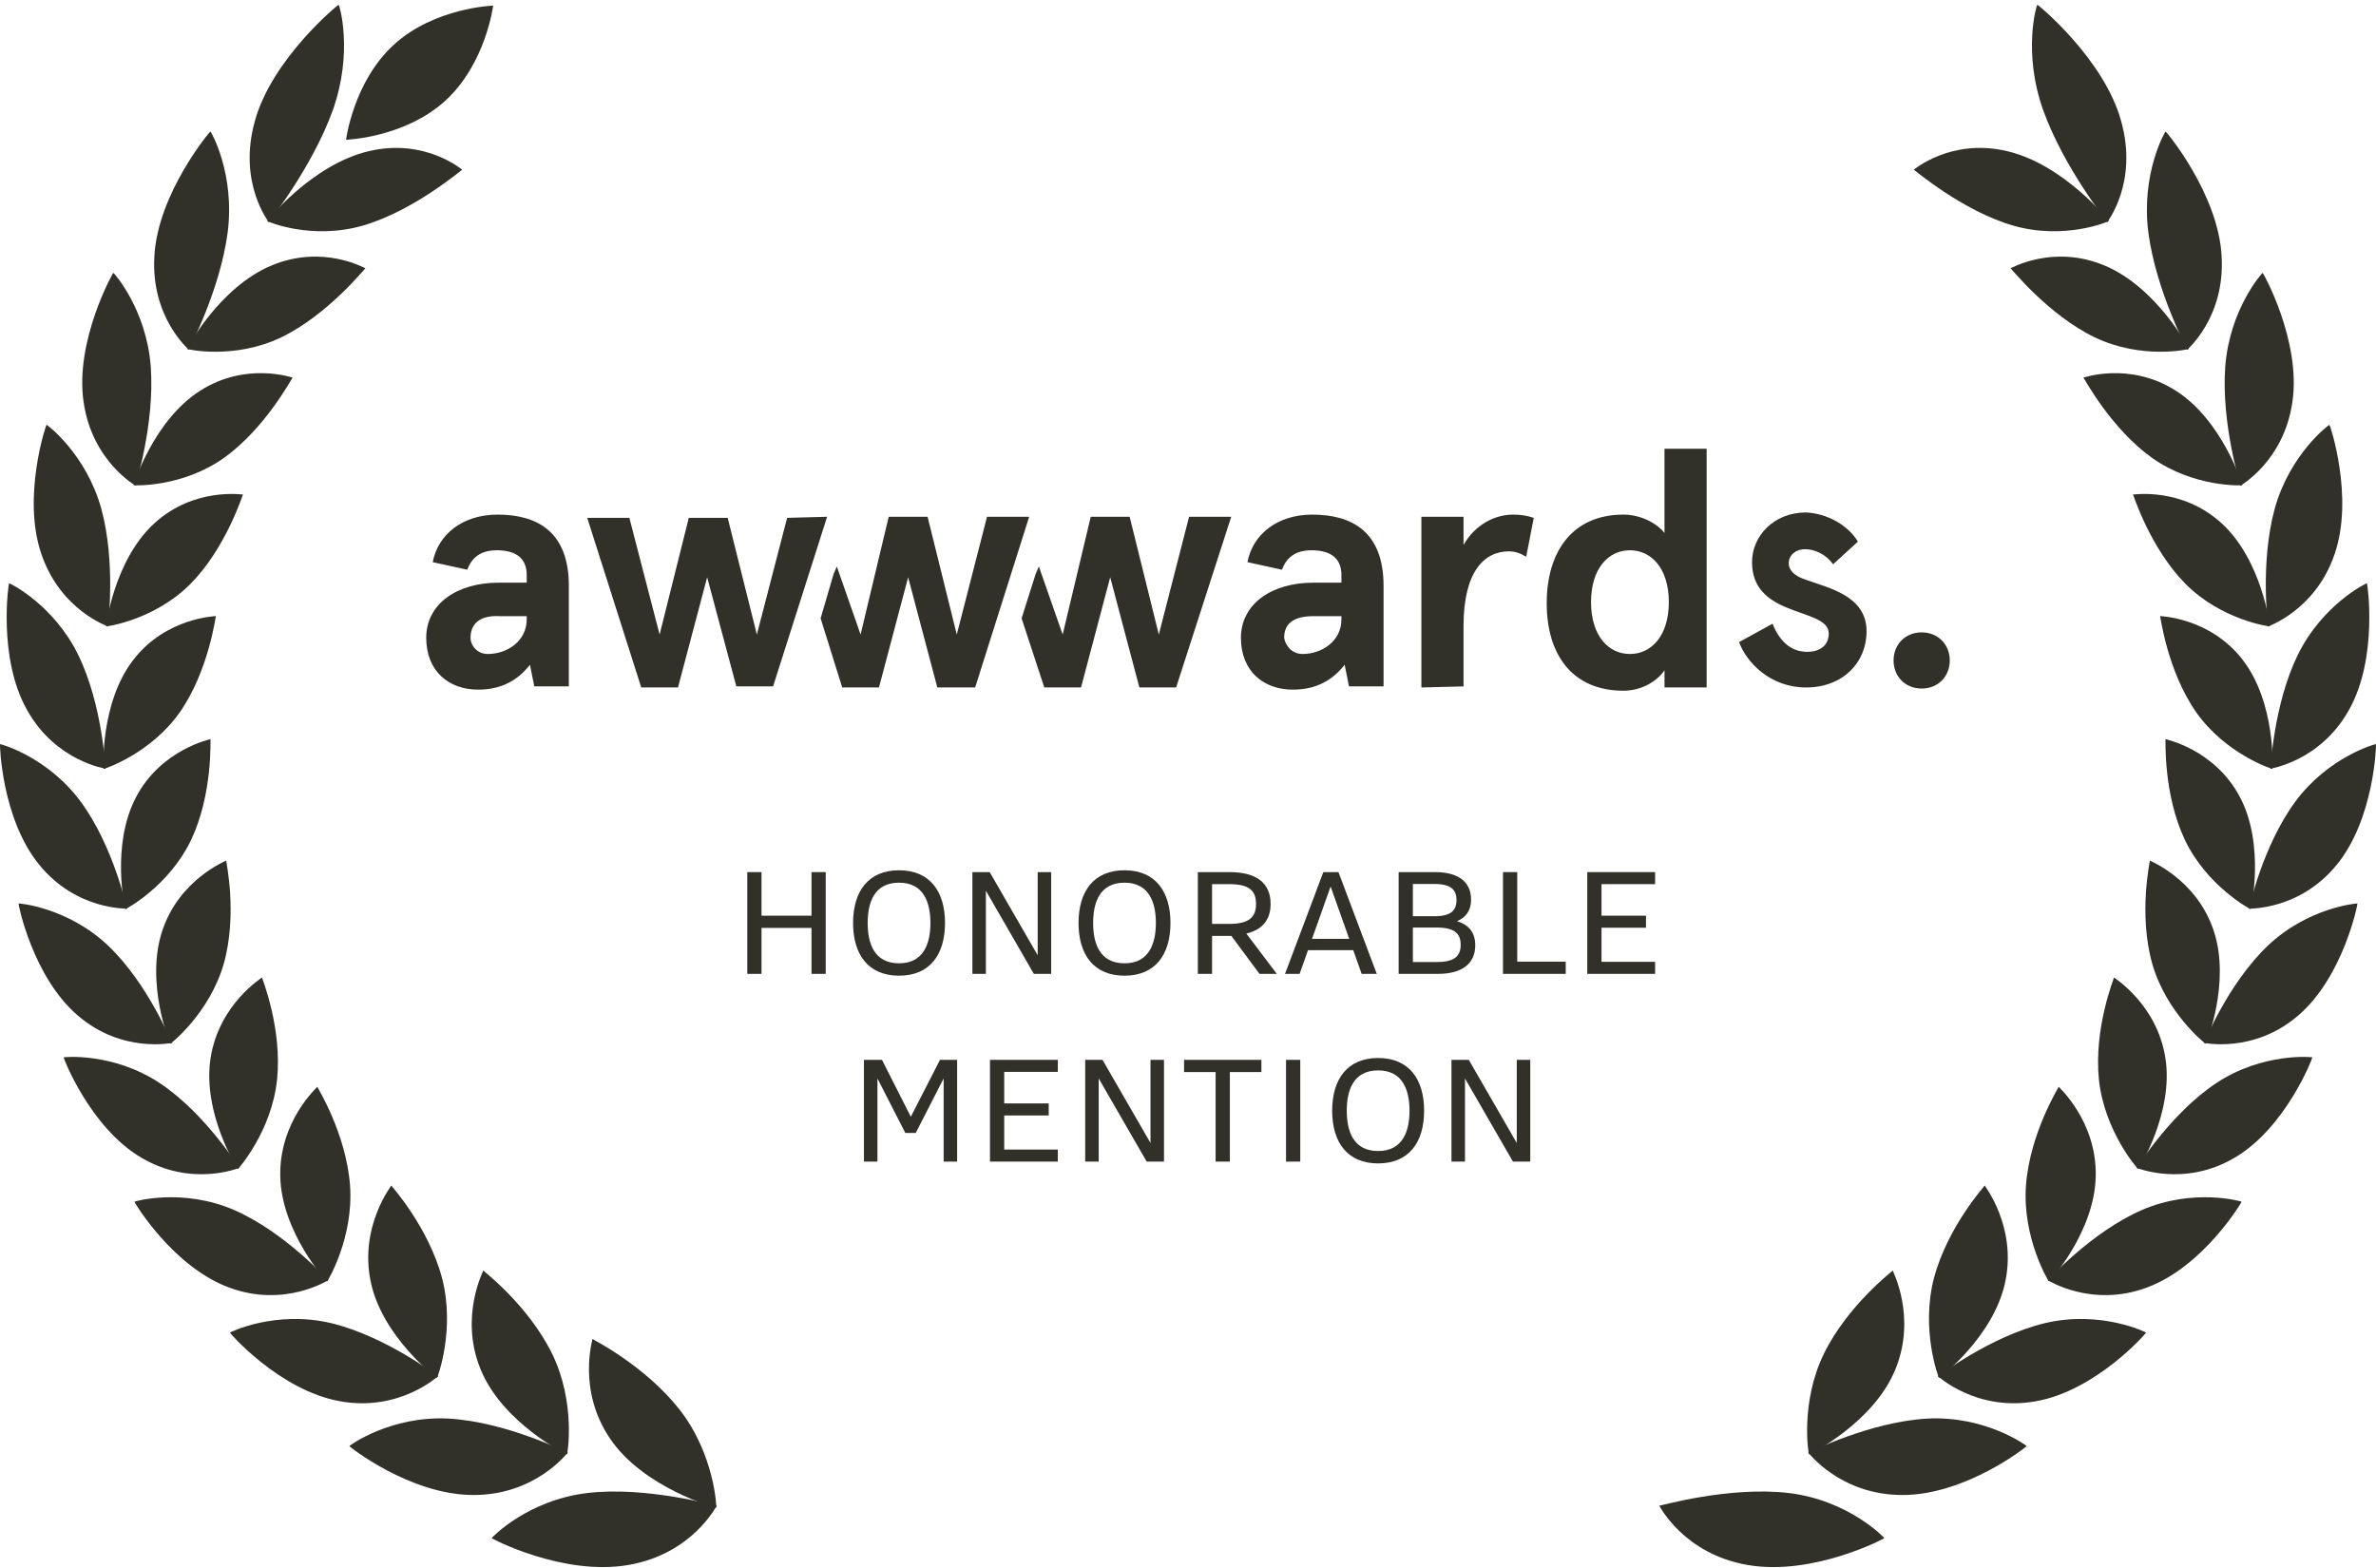
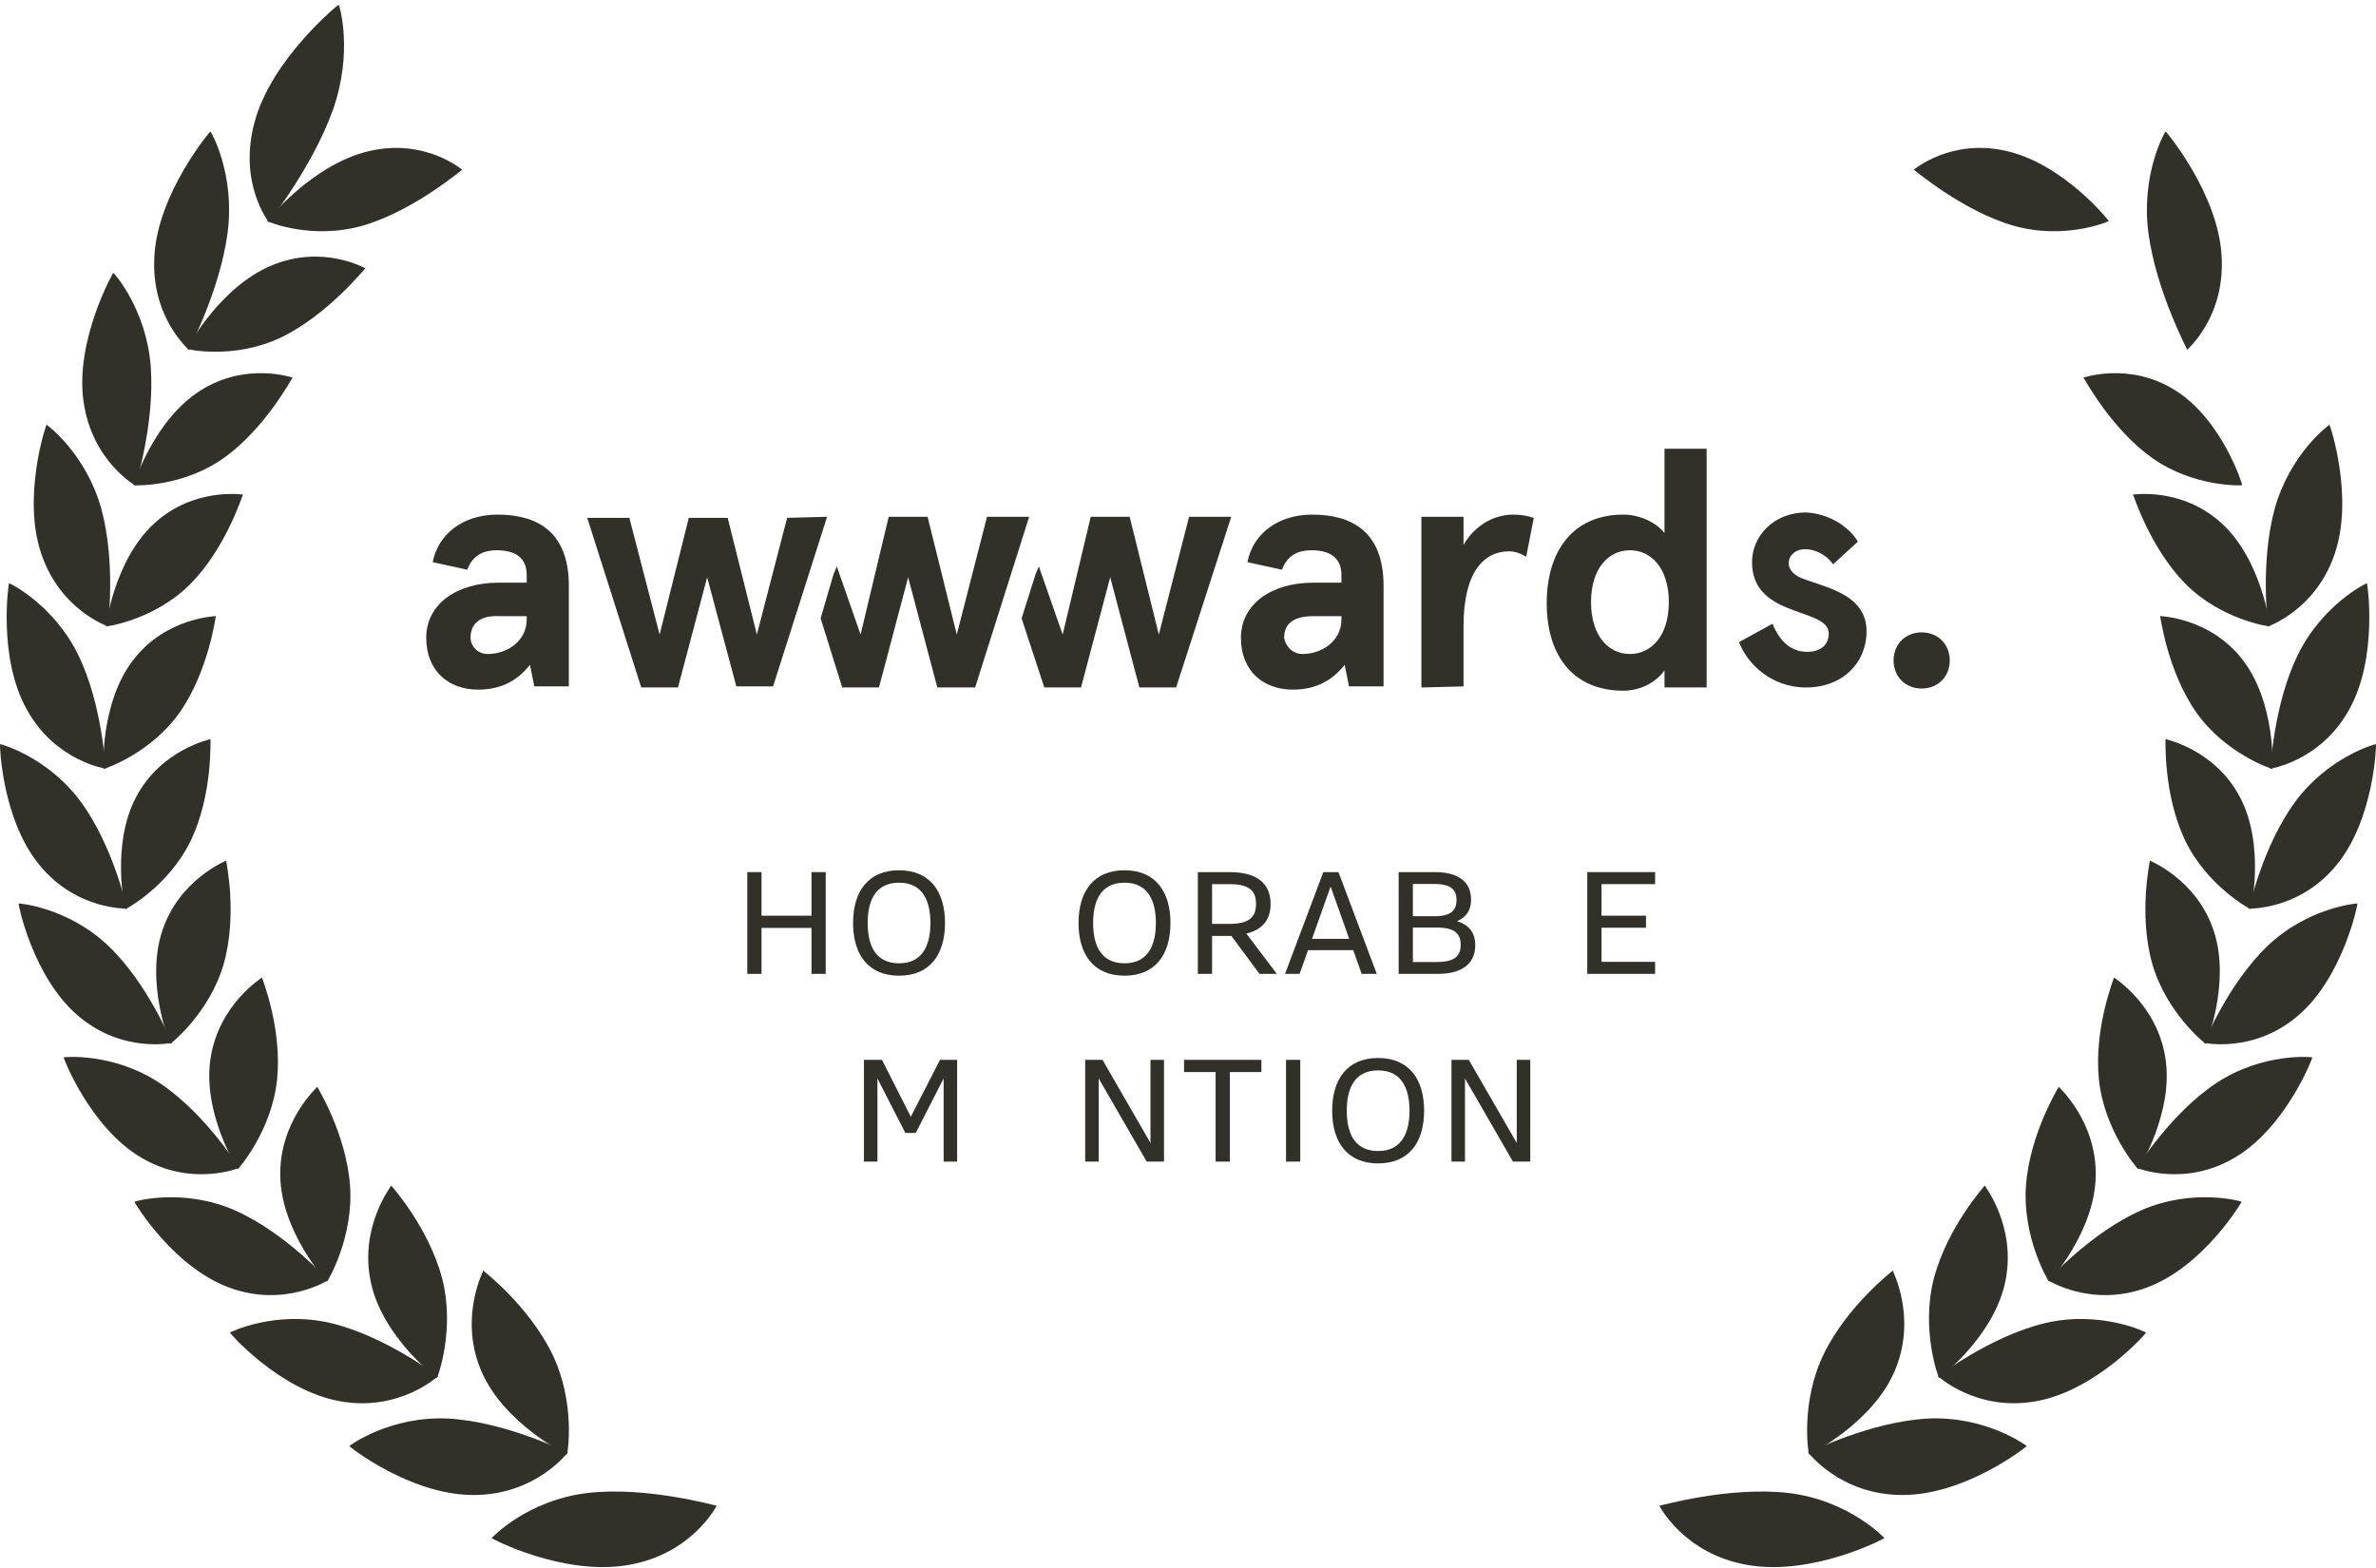
<svg xmlns="http://www.w3.org/2000/svg" width="500" height="330" viewBox="0 0 500 330" fill="none">
-   <path d="M367.818 329.373C354.237 327.065 349.172 316.8 349.176 316.891C349.338 316.941 363.887 312.74 376.421 314.218C389.087 315.756 396.524 323.621 396.524 323.703C396.702 323.747 381.544 331.733 367.818 329.373ZM383.825 284.883C378.767 295.237 380.581 306.063 380.674 306.083C380.664 306.224 394.262 299.475 398.841 288.235C403.431 277.126 398.206 267.384 398.308 267.396C398.276 267.502 388.882 274.617 383.825 284.883Z" fill="#323129" />
+   <path d="M367.818 329.373C354.237 327.065 349.172 316.8 349.176 316.891C349.338 316.941 363.887 312.74 376.421 314.218C389.087 315.756 396.524 323.621 396.524 323.703C396.702 323.747 381.544 331.733 367.818 329.373ZM383.825 284.883C378.767 295.237 380.581 306.063 380.674 306.083C380.664 306.224 394.262 299.475 398.841 288.235C403.431 277.126 398.206 267.384 398.308 267.396C398.276 267.502 388.882 274.617 383.825 284.883" fill="#323129" />
  <path d="M400.403 314.637C387.208 314.677 380.491 305.609 380.5 305.698C380.648 305.721 393.403 299.245 405.578 298.554C417.859 297.909 426.472 304.251 426.482 304.332C426.656 304.341 413.75 314.627 400.403 314.637ZM406.994 268.929C404.129 279.814 407.949 289.967 408.041 289.971C408.041 290.116 419.686 281.282 422.017 269.604C424.378 258.051 417.569 249.498 417.661 249.494C417.652 249.603 409.878 258.13 406.994 268.929Z" fill="#323129" />
  <path d="M428.464 294.903C415.867 297.185 407.775 289.545 407.794 289.635C407.929 289.635 418.824 281.206 430.403 278.447C442.098 275.714 451.587 280.376 451.607 280.455C451.771 280.441 441.205 292.627 428.464 294.903ZM426.34 249.477C425.537 260.54 431.105 269.719 431.183 269.709C431.205 269.85 440.826 259.282 441.02 247.522C441.258 235.883 433.145 228.742 433.227 228.725C433.237 228.833 427.169 238.497 426.34 249.477Z" fill="#323129" />
  <path d="M451.813 270.965C440.046 275.357 430.866 269.342 430.897 269.421C431.022 269.402 439.973 259.356 450.733 254.655C461.608 249.963 471.68 252.834 471.713 252.91C471.854 252.869 463.713 266.562 451.813 270.965ZM441.689 227.182C442.828 238.1 449.871 246.048 449.953 246.025C449.985 246.159 457.489 234.202 455.685 222.692C453.927 211.293 444.788 205.746 444.872 205.719C444.893 205.824 440.59 216.344 441.689 227.182Z" fill="#323129" />
  <path d="M470.264 243.645C459.554 249.979 449.575 245.725 449.613 245.801C449.729 245.758 456.669 234.426 466.392 227.939C476.219 221.447 486.567 222.461 486.61 222.53C486.743 222.471 481.096 237.277 470.264 243.645ZM452.881 202.717C455.837 213.187 464.095 219.693 464.154 219.659C464.216 219.784 469.523 206.782 465.83 195.828C462.205 184.974 452.338 181.153 452.41 181.117C452.449 181.217 449.987 192.312 452.881 202.717Z" fill="#323129" />
  <path d="M483.621 213.73C474.209 221.82 463.735 219.427 463.785 219.496C463.887 219.437 468.756 207.143 477.204 199.053C485.738 190.941 496.047 190.085 496.097 190.147C496.222 190.068 493.15 205.591 483.621 213.73ZM459.761 176.723C464.4 186.482 473.559 191.381 473.623 191.338C473.695 191.454 476.744 177.754 471.302 167.63C465.933 157.594 455.633 155.592 455.697 155.547C455.754 155.636 455.191 167.028 459.761 176.723Z" fill="#323129" />
  <path d="M491.704 182.044C483.828 191.672 473.171 191.184 473.23 191.247C473.323 191.174 476.045 178.244 482.976 168.766C489.978 159.251 499.928 156.548 499.988 156.604C500.093 156.508 499.683 172.355 491.704 182.044ZM462.152 149.887C468.335 158.691 478.13 161.864 478.179 161.816C478.271 161.917 478.96 147.869 471.907 138.822C464.948 129.854 454.504 129.709 454.566 129.652C454.648 129.734 456.054 141.139 462.152 149.887Z" fill="#323129" />
  <path d="M494.322 149.4C488.234 160.315 477.708 161.74 477.781 161.793C477.853 161.707 478.367 148.475 483.529 137.847C488.757 127.17 498.02 122.695 498.089 122.741C498.18 122.629 500.511 138.407 494.322 149.4ZM459.902 122.872C467.481 130.504 477.605 131.883 477.645 131.825C477.76 131.914 476.012 117.865 467.492 110.114C459.073 102.426 448.813 104.139 448.866 104.076C448.958 104.145 452.409 115.28 459.902 122.872Z" fill="#323129" />
  <path d="M491.293 116.61C487.237 128.535 477.175 131.831 477.258 131.874C477.316 131.779 475.542 118.572 478.684 107.063C481.897 95.49 490.122 89.366 490.204 89.399C490.286 89.277 495.432 104.589 491.293 116.61ZM452.841 96.348C461.681 102.627 471.816 102.179 471.845 102.117C471.98 102.186 467.73 88.49 457.882 82.231C448.145 76.014 438.394 79.531 438.423 79.463C438.548 79.515 444.113 90.097 452.841 96.348Z" fill="#323129" />
-   <path d="M482.421 84.495C480.656 97.131 471.384 102.209 471.477 102.235C471.516 102.137 467.401 89.282 468.273 77.186C469.198 65.021 476.056 57.409 476.149 57.431C476.211 57.299 484.261 71.757 482.421 84.495ZM440.804 70.992C450.744 75.757 460.581 73.507 460.611 73.438C460.766 73.488 453.917 60.493 442.89 55.886C432.005 51.31 423.073 56.536 423.103 56.46C423.238 56.499 430.99 66.241 440.804 70.992Z" fill="#323129" />
  <path d="M467.512 53.87C468.302 66.882 460.17 73.605 460.275 73.622C460.294 73.517 453.753 61.341 452.1 48.988C450.489 36.556 455.612 27.673 455.715 27.683C455.765 27.54 466.804 40.746 467.512 53.87ZM423.628 47.476C434.513 50.597 443.731 46.606 443.751 46.537C443.929 46.567 434.397 34.622 422.367 31.807C410.474 29.003 402.701 35.795 402.724 35.716C402.879 35.735 412.878 44.351 423.628 47.476Z" fill="#323129" />
-   <path d="M446.39 25.566C450.005 38.594 443.341 46.782 443.453 46.782C443.475 46.677 434.428 35.509 429.983 23.251C425.578 10.905 428.604 1.007 428.719 1.001C428.762 0.86 442.848 12.42 446.39 25.566ZM82.912 9.384C74.358 17.18 72.821 29.415 72.821 29.415C72.821 29.415 85.141 29.006 93.696 21.21C102.243 13.413 103.78 1.179 103.78 1.179C103.78 1.179 91.457 1.588 82.912 9.384ZM143.019 296.674C150.381 306.117 150.822 317.265 150.723 317.301C150.752 317.442 135.281 313.117 128.337 302.702C121.393 292.423 124.775 281.765 124.676 281.795C124.716 281.898 135.67 287.32 143.019 296.674Z" fill="#323129" />
  <path d="M132.184 329.373C145.765 327.065 150.83 316.8 150.826 316.891C150.665 316.941 136.115 312.74 123.578 314.218C110.915 315.756 103.478 323.621 103.478 323.703C103.299 323.747 118.458 331.733 132.184 329.373ZM116.176 284.883C121.233 295.237 119.419 306.063 119.323 306.083C119.337 306.224 105.739 299.475 101.158 288.235C96.569 277.126 101.794 267.384 101.692 267.396C101.726 267.502 111.116 274.617 116.176 284.883Z" fill="#323129" />
  <path d="M99.598 314.637C112.794 314.677 119.511 305.609 119.501 305.698C119.353 305.721 106.599 299.245 94.423 298.554C82.143 297.909 73.529 304.251 73.519 304.332C73.345 304.341 86.251 314.627 99.598 314.637ZM93.007 268.929C95.872 279.814 92.053 289.967 91.96 289.971C91.96 290.116 80.315 281.282 77.984 269.604C75.624 258.051 82.432 249.498 82.341 249.494C82.35 249.603 90.12 258.13 93.007 268.929Z" fill="#323129" />
  <path d="M71.538 294.903C84.135 297.185 92.227 289.545 92.208 289.635C92.073 289.635 81.178 281.206 69.599 278.447C57.904 275.714 48.415 280.376 48.392 280.455C48.231 280.441 58.797 292.627 71.538 294.903ZM73.662 249.477C74.465 260.54 68.897 269.719 68.818 269.709C68.796 269.85 59.175 259.282 58.98 247.522C58.743 235.883 66.856 228.742 66.773 228.725C66.764 228.833 72.832 238.497 73.662 249.477Z" fill="#323129" />
  <path d="M48.188 270.965C59.955 275.357 69.135 269.342 69.104 269.421C68.978 269.402 60.027 259.356 49.268 254.655C38.393 249.963 28.321 252.834 28.288 252.91C28.147 252.869 36.288 266.562 48.188 270.965ZM58.312 227.182C57.173 238.1 50.127 246.048 50.048 246.025C50.015 246.159 42.508 234.202 44.315 222.692C46.074 211.293 55.209 205.746 55.128 205.719C55.108 205.824 59.411 216.344 58.312 227.182Z" fill="#323129" />
  <path d="M29.737 243.645C40.447 249.979 50.426 245.725 50.385 245.801C50.273 245.758 43.332 234.426 33.61 227.939C23.782 221.447 13.434 222.461 13.391 222.53C13.259 222.471 18.905 237.277 29.737 243.645ZM47.121 202.717C44.164 213.187 35.907 219.693 35.844 219.659C35.785 219.784 30.475 206.782 34.172 195.828C37.796 184.974 47.663 181.153 47.591 181.117C47.553 181.217 50.015 192.312 47.121 202.717Z" fill="#323129" />
  <path d="M16.379 213.73C25.791 221.82 36.265 219.427 36.215 219.496C36.113 219.437 31.243 207.143 22.795 199.053C14.261 190.941 3.953 190.085 3.9 190.147C3.778 190.068 6.846 205.591 16.379 213.73ZM40.239 176.723C35.6 186.482 26.44 191.381 26.378 191.338C26.306 191.454 23.257 177.754 28.699 167.63C34.068 157.594 44.368 155.592 44.304 155.547C44.242 155.636 44.809 167.028 40.239 176.723Z" fill="#323129" />
  <path d="M8.296 182.044C16.172 191.672 26.83 191.184 26.77 191.247C26.677 191.174 23.955 178.244 17.024 168.766C10.022 159.251 0.072 156.548 0.012 156.604C-0.093 156.508 0.319 172.355 8.296 182.044ZM37.849 149.887C31.667 158.691 21.872 161.864 21.819 161.816C21.726 161.917 21.038 147.869 28.094 138.822C35.054 129.854 45.498 129.709 45.436 129.652C45.353 129.734 43.947 141.139 37.849 149.887Z" fill="#323129" />
  <path d="M5.679 149.4C11.766 160.315 22.292 161.74 22.219 161.793C22.147 161.707 21.634 148.475 16.471 137.847C11.243 127.17 1.98 122.695 1.908 122.741C1.816 122.629 -0.514 138.407 5.679 149.4ZM40.097 122.872C32.518 130.504 22.394 131.883 22.354 131.825C22.239 131.914 23.984 117.865 32.507 110.114C40.926 102.426 51.186 104.139 51.133 104.076C51.042 104.145 47.592 115.28 40.097 122.872Z" fill="#323129" />
  <path d="M8.709 116.61C12.765 128.535 22.827 131.831 22.744 131.874C22.682 131.779 24.46 118.572 21.318 107.063C18.105 95.49 9.88 89.366 9.798 89.399C9.716 89.277 4.571 104.589 8.709 116.61ZM47.161 96.348C38.321 102.627 28.186 102.179 28.157 102.117C28.022 102.186 32.272 88.49 42.12 82.231C51.853 76.014 61.608 79.531 61.579 79.463C61.454 79.515 55.889 90.097 47.161 96.348Z" fill="#323129" />
  <path d="M17.577 84.495C19.345 97.131 28.617 102.209 28.524 102.235C28.481 102.137 32.6 89.282 31.728 77.186C30.803 65.021 23.945 57.409 23.853 57.431C23.79 57.299 15.741 71.757 17.577 84.495ZM59.197 70.992C49.254 75.757 39.42 73.507 39.387 73.438C39.235 73.488 46.084 60.493 57.11 55.886C67.995 51.31 76.927 56.536 76.897 56.46C76.763 56.499 69.011 66.241 59.197 70.992Z" fill="#323129" />
  <path d="M32.489 53.87C31.698 66.882 39.831 73.605 39.725 73.622C39.706 73.517 46.248 61.341 47.901 48.988C49.511 36.556 44.388 27.673 44.285 27.683C44.232 27.54 33.196 40.746 32.489 53.87ZM76.373 47.476C65.488 50.597 56.266 46.606 56.246 46.537C56.072 46.567 65.603 34.622 77.634 31.807C89.527 29.003 97.296 35.795 97.277 35.716C97.122 35.735 87.122 44.351 76.373 47.476Z" fill="#323129" />
  <path d="M53.61 25.566C49.995 38.594 56.659 46.782 56.547 46.782C56.525 46.677 65.572 35.509 70.016 23.251C74.421 10.905 71.393 1.007 71.281 1.001C71.238 0.86 57.153 12.42 53.61 25.566Z" fill="#323129" />
  <path d="M91.061 118.31C92.196 112.396 97.425 108.304 104.701 108.304C113.116 108.304 119.708 111.942 119.708 123.312V144.459H112.435L111.523 139.912C109.024 143.096 105.613 145.141 100.609 145.141C94.471 145.141 89.694 141.275 89.694 134.226C89.694 127.177 96.061 122.63 104.928 122.63H110.841V121.04C110.841 116.947 107.885 115.808 104.474 115.808C101.975 115.808 99.473 116.719 98.337 119.901C98.337 119.9 91.061 118.31 91.061 118.31ZM102.657 137.637C106.75 137.637 110.841 134.91 110.841 130.361V129.679H105.159C101.29 129.451 99.018 131.041 99.018 134.225C99.019 135.82 100.382 137.637 102.657 137.637ZM262.504 118.31C263.643 112.396 268.871 108.304 276.147 108.304C284.559 108.304 291.154 111.942 291.154 123.312V144.459H283.878L282.969 139.912C280.466 143.096 277.055 145.141 272.054 145.141C265.913 145.141 261.14 141.275 261.14 134.226C261.14 127.177 267.507 122.63 276.373 122.63H282.287V121.04C282.287 116.947 279.331 115.808 275.92 115.808C273.417 115.808 270.919 116.719 269.779 119.901C269.78 119.9 262.504 118.31 262.504 118.31ZM274.1 137.637C278.196 137.637 282.288 134.91 282.288 130.361V129.679H276.374C272.509 129.679 270.234 131.041 270.234 134.225C270.465 135.82 271.828 137.637 274.1 137.637ZM299.113 144.686V108.759H307.983V114.672C310.482 110.352 314.577 108.305 318.442 108.305C320.033 108.305 321.395 108.533 322.763 108.987L321.169 117.175C320.034 116.49 318.897 116.036 317.531 116.036C312.303 116.036 307.983 120.36 307.983 131.728V144.46C307.983 144.459 299.113 144.686 299.113 144.686ZM341.634 108.304C345.272 108.304 348.683 110.125 350.273 112.17V94.434H359.143V144.686H350.273V141.048C349.138 142.869 345.953 145.368 341.634 145.368C330.947 145.368 325.488 137.864 325.488 126.95C325.488 116.035 330.947 108.304 341.634 108.304ZM342.998 137.637C347.544 137.637 351.183 133.771 351.183 126.722C351.183 119.673 347.544 115.808 342.998 115.808C338.452 115.808 334.814 119.673 334.814 126.722C334.813 133.771 338.451 137.637 342.998 137.637ZM390.975 113.991L385.747 118.764C384.154 116.489 381.654 115.581 379.833 115.581C378.016 115.581 376.423 116.719 376.423 118.537C376.423 120.127 377.789 121.266 379.833 121.948C384.838 123.765 392.796 125.359 392.796 132.862C392.796 139.457 387.792 144.685 380.061 144.685C372.557 144.685 367.556 139.457 365.963 135.136L373.012 131.271C374.378 134.678 376.65 137.181 380.288 137.181C383.017 137.181 384.838 135.818 384.838 133.316C384.838 130.359 380.288 129.678 375.968 127.86C372.102 126.267 368.692 123.764 368.692 118.308C368.692 112.853 373.238 107.849 380.061 107.849C384.61 108.077 388.931 110.58 390.975 113.991ZM207.705 108.759L201.34 133.544L195.199 108.759H187.015L181.101 133.544L176.1 119.219L175.418 120.812L172.689 130.133L177.236 144.686H184.967L191.107 121.494L197.248 144.686H205.207L216.576 108.759H207.705ZM250.226 108.759L243.859 133.544L237.722 108.759H229.534L223.624 133.544L218.619 119.219L217.937 120.812L214.981 130.133L219.758 144.686H227.489L233.627 121.494L239.768 144.686H247.499L259.095 108.759H250.226ZM174.053 108.759L162.684 144.459H154.953L148.812 121.494L142.675 144.686H134.944L123.574 108.986H132.441L138.808 133.544L144.946 108.986H153.133L159.271 133.544L165.638 108.986C165.641 108.986 174.053 108.759 174.053 108.759ZM404.391 133.089C407.802 133.089 410.305 135.592 410.305 139.003C410.305 142.414 407.802 144.913 404.391 144.913C400.98 144.913 398.478 142.414 398.478 139.003C398.478 135.592 400.98 133.089 404.391 133.089Z" fill="#323129" />
  <path d="M157.259 183.543H160.252V192.716H170.77V183.543H173.763V204.96H170.77V195.289H160.252V204.96H157.259V183.543Z" fill="#323129" />
  <path d="M179.521 194.249C179.521 187.61 182.706 183.156 189.193 183.156C195.68 183.156 198.866 187.61 198.866 194.249C198.866 200.892 195.68 205.343 189.193 205.343C182.707 205.341 179.521 200.892 179.521 194.249ZM195.797 194.249C195.797 190.066 194.453 185.768 189.194 185.768C183.897 185.768 182.592 190.066 182.592 194.249C182.592 198.436 183.897 202.735 189.194 202.735C194.452 202.735 195.797 198.435 195.797 194.249Z" fill="#323129" />
-   <path d="M204.626 183.543H208.272L218.367 201.044V183.543H221.208V204.96H217.561L207.466 187.459V204.96H204.627V183.543H204.626Z" fill="#323129" />
  <path d="M226.965 194.249C226.965 187.61 230.151 183.156 236.638 183.156C243.125 183.156 246.31 187.61 246.31 194.249C246.31 200.892 243.125 205.343 236.638 205.343C230.152 205.341 226.965 200.892 226.965 194.249ZM243.241 194.249C243.241 190.066 241.898 185.768 236.639 185.768C231.342 185.768 230.036 190.066 230.036 194.249C230.036 198.436 231.342 202.735 236.639 202.735C241.898 202.735 243.241 198.435 243.241 194.249Z" fill="#323129" />
  <path d="M252.07 183.543H258.748C264.275 183.543 267.384 185.729 267.384 190.26C267.384 193.752 265.426 195.748 262.278 196.477L268.689 204.959H265.043L259.131 196.976H255.064V204.959H252.07V183.543ZM258.672 194.443C262.855 194.443 264.315 193.021 264.315 190.26C264.315 187.459 262.932 186.076 258.672 186.076H255.064V194.443H258.672Z" fill="#323129" />
  <path d="M278.478 183.543H281.664L289.725 204.96H286.539L284.774 199.971H275.254L273.488 204.96H270.418L278.478 183.543ZM283.928 197.591L280.012 186.576L276.099 197.591H283.928Z" fill="#323129" />
  <path d="M294.329 183.543H302.007C306.804 183.543 309.569 185.54 309.569 189.337C309.569 191.681 308.453 193.098 306.611 193.867C308.994 194.597 310.45 196.17 310.45 198.935C310.45 202.886 307.572 204.96 302.583 204.96H294.329V183.543ZM301.815 192.832C305.309 192.832 306.499 191.643 306.499 189.415C306.499 187.229 305.309 186.039 301.815 186.039H297.323V192.832H301.815ZM302.352 202.465C306.113 202.465 307.381 201.199 307.381 198.858C307.381 196.478 306.114 195.212 302.352 195.212H297.323V202.465H302.352Z" fill="#323129" />
-   <path d="M316.285 183.543H319.282V202.387H329.491V204.959H316.286V183.543H316.285Z" fill="#323129" />
  <path d="M334.021 183.543H348.3V186.076H337.018V192.716H346.381V195.249H337.018V202.426H348.3V204.959H334.021V183.543Z" fill="#323129" />
  <path d="M181.806 223.053H185.604L191.67 235.027L197.81 223.053H201.418V244.47H198.577V226.969L192.704 238.445H190.516L184.645 226.969V244.47H181.806V223.053Z" fill="#323129" />
-   <path d="M208.33 223.053H222.608V225.586H211.324V232.226H220.69V234.759H211.324V241.936H222.608V244.469H208.33V223.053Z" fill="#323129" />
  <path d="M228.366 223.053H232.012L242.107 240.554V223.053H244.948V244.47H241.302L231.207 226.969V244.47H228.366V223.053Z" fill="#323129" />
  <path d="M255.81 225.624H249.17V223.053H265.446V225.624H258.806V244.469H255.81V225.624Z" fill="#323129" />
  <path d="M270.629 223.053H273.622V244.47H270.629V223.053Z" fill="#323129" />
  <path d="M280.34 233.757C280.34 227.118 283.526 222.664 290.011 222.664C296.5 222.664 299.687 227.118 299.687 233.757C299.687 240.4 296.501 244.85 290.011 244.85C283.526 244.85 280.34 240.4 280.34 233.757ZM296.616 233.757C296.616 229.574 295.273 225.275 290.011 225.275C284.717 225.275 283.41 229.574 283.41 233.757C283.41 237.944 284.715 242.243 290.011 242.243C295.271 242.243 296.616 237.944 296.616 233.757Z" fill="#323129" />
  <path d="M305.444 223.053H309.09L319.186 240.554V223.053H322.025V244.47H318.379L308.286 226.969V244.47H305.444V223.053Z" fill="#323129" />
</svg>